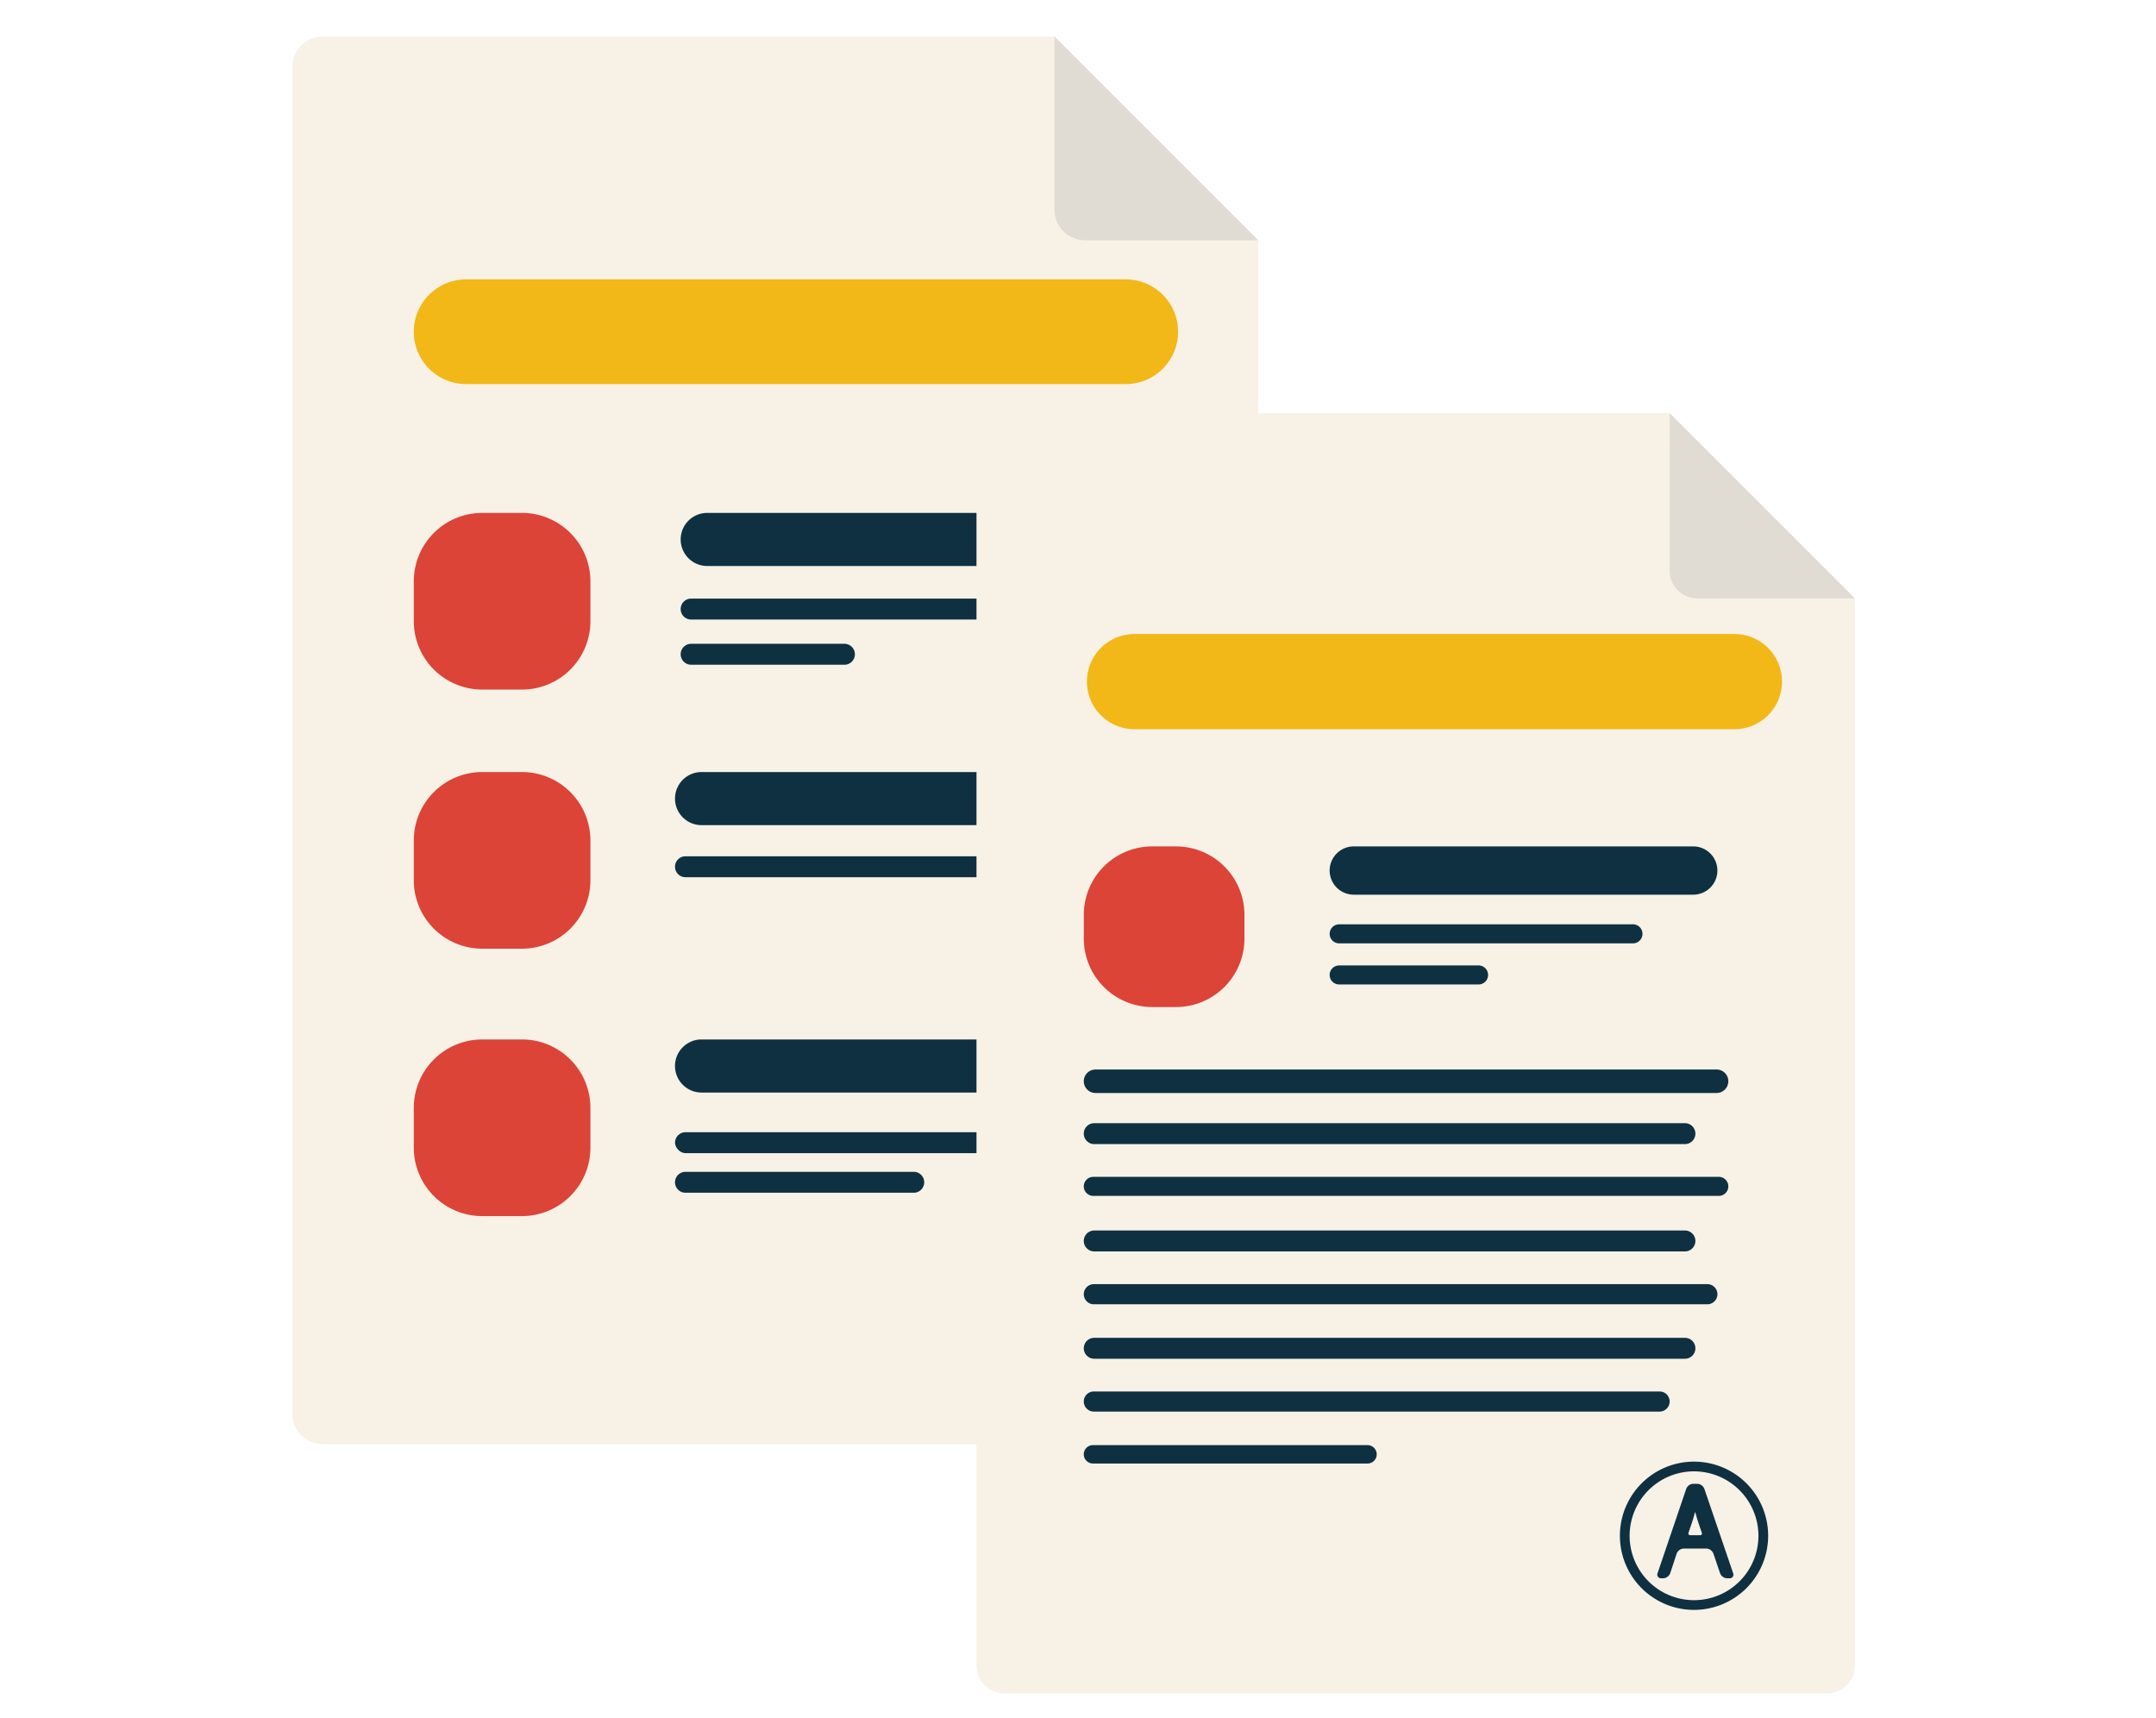
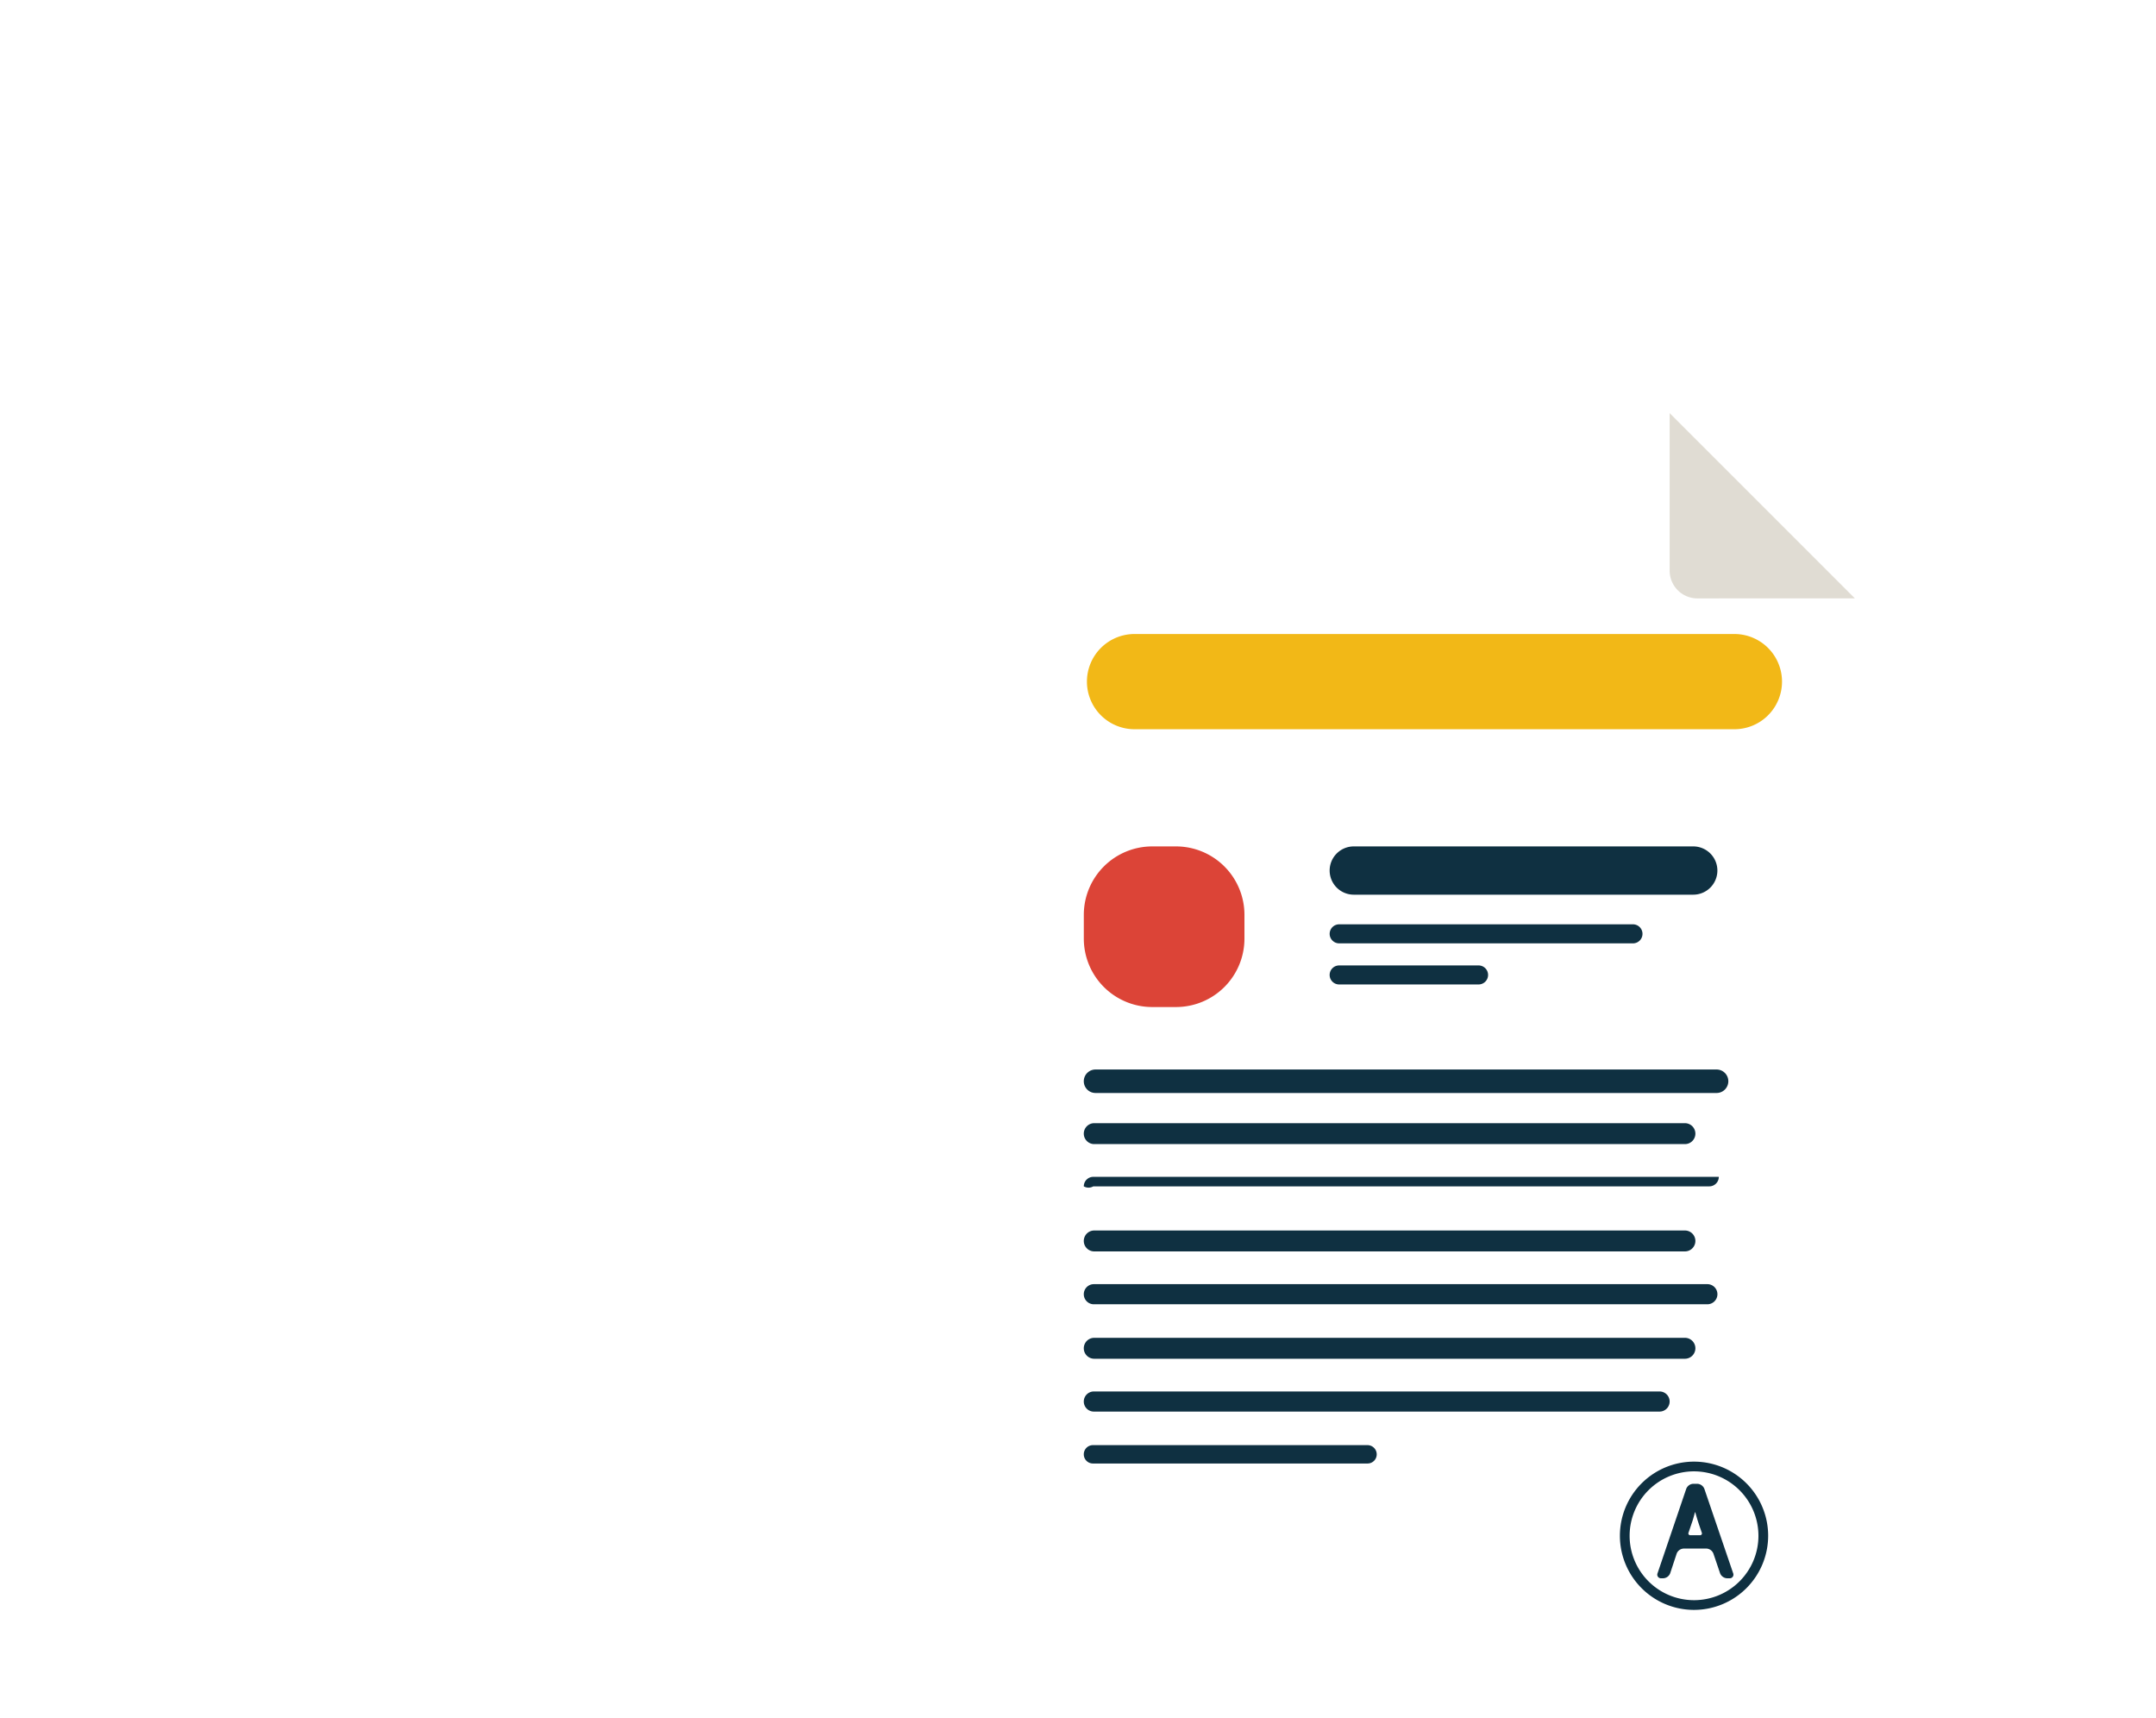
<svg xmlns="http://www.w3.org/2000/svg" width="118" height="94" viewBox="0 0 118 94">
  <defs>
    <clipPath id="clip-path">
      <rect id="Rectangle_6699" data-name="Rectangle 6699" width="118" height="94" transform="translate(-636 2785)" fill="#fff" stroke="#707070" stroke-width="1" />
    </clipPath>
    <clipPath id="clip-path-2">
-       <rect id="Rectangle_6561" data-name="Rectangle 6561" width="52.861" height="77.036" fill="#dc4437" />
-     </clipPath>
+       </clipPath>
    <clipPath id="clip-path-3">
      <rect id="Rectangle_6561-2" data-name="Rectangle 6561" width="48.075" height="70.061" fill="none" />
    </clipPath>
  </defs>
  <g id="Mask_Group_246" data-name="Mask Group 246" transform="translate(636 -2785)" clip-path="url(#clip-path)">
    <g id="Group_17238" data-name="Group 17238" transform="translate(-1354 262)">
      <g id="Group_17129" data-name="Group 17129" transform="translate(734 2525)">
        <g id="Group_17128" data-name="Group 17128" clip-path="url(#clip-path-2)">
          <path id="Path_17256" data-name="Path 17256" d="M41.714,0H1.671A1.67,1.67,0,0,0,0,1.67V75.365a1.671,1.671,0,0,0,1.671,1.671h49.52a1.671,1.671,0,0,0,1.671-1.671V11.147Z" fill="#f7f1e6" />
          <path id="Path_17257" data-name="Path 17257" d="M152.011,11.148a1.67,1.67,0,0,1-1.67-1.67V0l11.147,11.147Z" transform="translate(-108.627 -0.001)" fill="#e0dcd3" />
          <path id="Rectangle_6549" data-name="Rectangle 6549" d="M3.746,0H5.92A3.747,3.747,0,0,1,9.667,3.747V5.921A3.746,3.746,0,0,1,5.921,9.667H3.746A3.746,3.746,0,0,1,0,5.921V3.746A3.746,3.746,0,0,1,3.746,0Z" transform="translate(6.647 26.071)" fill="#dc4437" />
          <path id="Rectangle_6550" data-name="Rectangle 6550" d="M1.452,0H21.884a1.452,1.452,0,0,1,1.452,1.452v0a1.453,1.453,0,0,1-1.453,1.453H1.453A1.453,1.453,0,0,1,0,1.452v0A1.452,1.452,0,0,1,1.452,0Z" transform="translate(21.254 26.071)" fill="#0f3041" />
          <path id="Rectangle_6551" data-name="Rectangle 6551" d="M.572,0H18.255a.573.573,0,0,1,.573.573v0a.573.573,0,0,1-.573.573H.573A.573.573,0,0,1,0,.573v0A.572.572,0,0,1,.572,0Z" transform="translate(21.254 30.76)" fill="#0f3041" />
          <path id="Rectangle_6552" data-name="Rectangle 6552" d="M.573,0H8.962a.573.573,0,0,1,.573.573v0a.572.572,0,0,1-.572.572H.572A.572.572,0,0,1,0,.573v0A.573.573,0,0,1,.573,0Z" transform="translate(21.254 33.234)" fill="#0f3041" />
          <path id="Rectangle_6553" data-name="Rectangle 6553" d="M3.747,0H5.92A3.747,3.747,0,0,1,9.667,3.747V5.921A3.746,3.746,0,0,1,5.921,9.667H3.746A3.746,3.746,0,0,1,0,5.921V3.747A3.747,3.747,0,0,1,3.747,0Z" transform="translate(6.647 40.252)" fill="#dc4437" />
-           <path id="Rectangle_6554" data-name="Rectangle 6554" d="M1.453,0H21.884a1.453,1.453,0,0,1,1.453,1.453v0a1.453,1.453,0,0,1-1.453,1.453H1.452A1.452,1.452,0,0,1,0,1.453v0A1.453,1.453,0,0,1,1.453,0Z" transform="translate(20.944 40.252)" fill="#0f3041" />
          <path id="Rectangle_6555" data-name="Rectangle 6555" d="M.573,0H18.254a.573.573,0,0,1,.573.573v0a.573.573,0,0,1-.573.573H.573A.573.573,0,0,1,0,.573v0A.573.573,0,0,1,.573,0Z" transform="translate(20.944 44.862)" fill="#0f3041" />
          <path id="Rectangle_6556" data-name="Rectangle 6556" d="M3.747,0H5.92A3.747,3.747,0,0,1,9.667,3.747V5.92A3.747,3.747,0,0,1,5.92,9.667H3.746A3.746,3.746,0,0,1,0,5.921V3.747A3.747,3.747,0,0,1,3.747,0Z" transform="translate(6.647 54.887)" fill="#dc4437" />
          <path id="Rectangle_6557" data-name="Rectangle 6557" d="M1.452,0H21.884a1.452,1.452,0,0,1,1.452,1.452v0a1.453,1.453,0,0,1-1.453,1.453H1.451A1.451,1.451,0,0,1,0,1.454v0A1.452,1.452,0,0,1,1.452,0Z" transform="translate(20.944 54.887)" fill="#0f3041" />
          <rect id="Rectangle_6558" data-name="Rectangle 6558" width="18.827" height="1.145" rx="0.573" transform="translate(20.944 59.963)" fill="#0f3041" />
          <path id="Rectangle_6559" data-name="Rectangle 6559" d="M.572,0H13.067a.572.572,0,0,1,.572.572v0a.573.573,0,0,1-.573.573H.572A.572.572,0,0,1,0,.573v0A.572.572,0,0,1,.572,0Z" transform="translate(20.944 62.131)" fill="#0f3041" />
          <path id="Path_17258" data-name="Path 17258" d="M144.012,236.315a4.461,4.461,0,1,1,4.461-4.46,4.465,4.465,0,0,1-4.461,4.46m0-8.337a3.876,3.876,0,1,0,3.876,3.877,3.881,3.881,0,0,0-3.876-3.877" transform="translate(-100.831 -164.299)" fill="#0f3041" />
          <path id="Path_17259" data-name="Path 17259" d="M149.252,236.1a.472.472,0,0,0-.418.3l-.39,1.183a.471.471,0,0,1-.419.3H147.9a.214.214,0,0,1-.216-.3l1.726-5.081a.476.476,0,0,1,.421-.3h.248a.479.479,0,0,1,.421.3l1.734,5.082a.214.214,0,0,1-.216.3h-.147a.476.476,0,0,1-.421-.3l-.4-1.185a.475.475,0,0,0-.421-.3Zm.981-.8a.113.113,0,0,0,.113-.158l-.185-.541c-.029-.087-.075-.23-.1-.319,0,0-.063-.211-.107-.383a.89.89,0,0,0-.051.162s-.051.2-.109.377l-.238.7a.113.113,0,0,0,.113.158Z" transform="translate(-106.697 -167.774)" fill="#0f3041" />
          <path id="Rectangle_6560" data-name="Rectangle 6560" d="M2.865,0h36.1a2.866,2.866,0,0,1,2.866,2.866v0A2.865,2.865,0,0,1,38.964,5.73H2.865A2.865,2.865,0,0,1,0,2.865v0A2.865,2.865,0,0,1,2.865,0Z" transform="translate(6.647 13.29)" fill="#f2b817" />
        </g>
      </g>
      <g id="Group_17168" data-name="Group 17168" transform="translate(771.444 2545.611)">
        <g id="Group_17128-2" data-name="Group 17128" clip-path="url(#clip-path-3)">
-           <path id="Path_17256-2" data-name="Path 17256" d="M37.937,0H1.519A1.519,1.519,0,0,0,0,1.519V68.541a1.52,1.52,0,0,0,1.519,1.519H46.556a1.52,1.52,0,0,0,1.519-1.519v-58.4Z" fill="#f7f1e6" />
          <path id="Path_17257-2" data-name="Path 17257" d="M151.86,10.139a1.519,1.519,0,0,1-1.519-1.519V0l10.138,10.138Z" transform="translate(-112.403 -0.001)" fill="#e0dcd3" />
          <path id="Rectangle_6549-2" data-name="Rectangle 6549" d="M3.746,0h1.3A3.747,3.747,0,0,1,8.792,3.747v1.3A3.746,3.746,0,0,1,5.046,8.791h-1.3A3.746,3.746,0,0,1,0,5.045v-1.3A3.746,3.746,0,0,1,3.746,0Z" transform="translate(5.874 23.711)" fill="#dc4437" />
          <path id="Rectangle_6550-2" data-name="Rectangle 6550" d="M1.321,0H19.9a1.321,1.321,0,0,1,1.321,1.321v0A1.321,1.321,0,0,1,19.9,2.642H1.321A1.321,1.321,0,0,1,0,1.321v0A1.321,1.321,0,0,1,1.321,0Z" transform="translate(19.329 23.711)" fill="#0f3041" />
          <path id="Rectangle_6551-2" data-name="Rectangle 6551" d="M.52,0H16.6a.521.521,0,0,1,.521.521v0a.521.521,0,0,1-.521.521H.521A.521.521,0,0,1,0,.521v0A.52.52,0,0,1,.52,0Z" transform="translate(19.33 27.975)" fill="#0f3041" />
          <path id="Rectangle_6636" data-name="Rectangle 6636" d="M.641,0H34.634a.642.642,0,0,1,.642.642v0a.643.643,0,0,1-.643.643H.642A.642.642,0,0,1,0,.643v0A.641.641,0,0,1,.641,0Z" transform="translate(5.873 35.921)" fill="#0f3041" />
-           <path id="Rectangle_6639" data-name="Rectangle 6639" d="M.52,0H34.755a.521.521,0,0,1,.521.521v0a.521.521,0,0,1-.521.521H.521A.521.521,0,0,1,0,.521v0A.52.52,0,0,1,.52,0Z" transform="translate(5.873 41.795)" fill="#0f3041" />
+           <path id="Rectangle_6639" data-name="Rectangle 6639" d="M.52,0H34.755v0a.521.521,0,0,1-.521.521H.521A.521.521,0,0,1,0,.521v0A.52.52,0,0,1,.52,0Z" transform="translate(5.873 41.795)" fill="#0f3041" />
          <path id="Rectangle_6641" data-name="Rectangle 6641" d="M.55,0H34.129a.55.55,0,0,1,.55.55v0a.551.551,0,0,1-.551.551H.55A.55.55,0,0,1,0,.551v0A.55.55,0,0,1,.55,0Z" transform="translate(5.873 47.668)" fill="#0f3041" />
          <path id="Rectangle_6643" data-name="Rectangle 6643" d="M.55,0H31.514a.55.55,0,0,1,.55.55v0a.551.551,0,0,1-.551.551H.55A.55.55,0,0,1,0,.551v0A.55.55,0,0,1,.55,0Z" transform="translate(5.873 53.541)" fill="#0f3041" />
          <path id="Rectangle_6552-2" data-name="Rectangle 6552" d="M.521,0H8.15a.521.521,0,0,1,.521.521v0a.52.52,0,0,1-.52.52H.52A.52.52,0,0,1,0,.521v0A.521.521,0,0,1,.521,0Z" transform="translate(19.329 30.225)" fill="#0f3041" />
          <path id="Rectangle_6637" data-name="Rectangle 6637" d="M.572,0H32.9a.573.573,0,0,1,.573.573v0a.572.572,0,0,1-.572.572H.572A.572.572,0,0,1,0,.573v0A.572.572,0,0,1,.572,0Z" transform="translate(5.873 38.858)" fill="#0f3041" />
          <path id="Rectangle_6638" data-name="Rectangle 6638" d="M.572,0H32.9a.573.573,0,0,1,.573.573v0a.572.572,0,0,1-.572.572H.572A.572.572,0,0,1,0,.573v0A.572.572,0,0,1,.572,0Z" transform="translate(5.873 44.731)" fill="#0f3041" />
          <path id="Rectangle_6640" data-name="Rectangle 6640" d="M.572,0H32.9a.573.573,0,0,1,.573.573v0a.572.572,0,0,1-.572.572H.572A.572.572,0,0,1,0,.573v0A.572.572,0,0,1,.572,0Z" transform="translate(5.873 50.605)" fill="#0f3041" />
          <path id="Rectangle_6642" data-name="Rectangle 6642" d="M.5,0H15.527a.505.505,0,0,1,.505.505v0a.5.5,0,0,1-.5.5H.5a.5.5,0,0,1-.5-.5v0A.5.5,0,0,1,.5,0Z" transform="translate(5.873 56.478)" fill="#0f3041" />
          <path id="Path_17258-2" data-name="Path 17258" d="M143.608,235.507a4.057,4.057,0,1,1,4.057-4.056,4.061,4.061,0,0,1-4.057,4.056m0-7.582a3.525,3.525,0,1,0,3.525,3.526,3.53,3.53,0,0,0-3.525-3.526" transform="translate(-104.336 -170.012)" fill="#0f3041" />
          <path id="Path_17259-2" data-name="Path 17259" d="M149.109,235.746a.429.429,0,0,0-.38.275l-.355,1.076a.429.429,0,0,1-.381.275h-.111a.2.2,0,0,1-.2-.274l1.57-4.621a.433.433,0,0,1,.383-.276h.226a.435.435,0,0,1,.383.275l1.577,4.622a.2.2,0,0,1-.2.274h-.133a.433.433,0,0,1-.383-.274l-.366-1.078a.432.432,0,0,0-.383-.275Zm.893-.73a.1.1,0,0,0,.1-.144l-.168-.492c-.026-.079-.068-.209-.092-.29,0,0-.057-.192-.1-.349a.809.809,0,0,0-.046.147s-.047.178-.1.343l-.217.64a.1.1,0,0,0,.1.144Z" transform="translate(-110.407 -173.607)" fill="#0f3041" />
          <path id="Rectangle_6560-2" data-name="Rectangle 6560" d="M2.606,0h32.83a2.606,2.606,0,0,1,2.606,2.606v0a2.605,2.605,0,0,1-2.605,2.605H2.606A2.606,2.606,0,0,1,0,2.606v0A2.606,2.606,0,0,1,2.606,0Z" transform="translate(6.045 12.087)" fill="#f2b817" />
        </g>
      </g>
    </g>
  </g>
</svg>